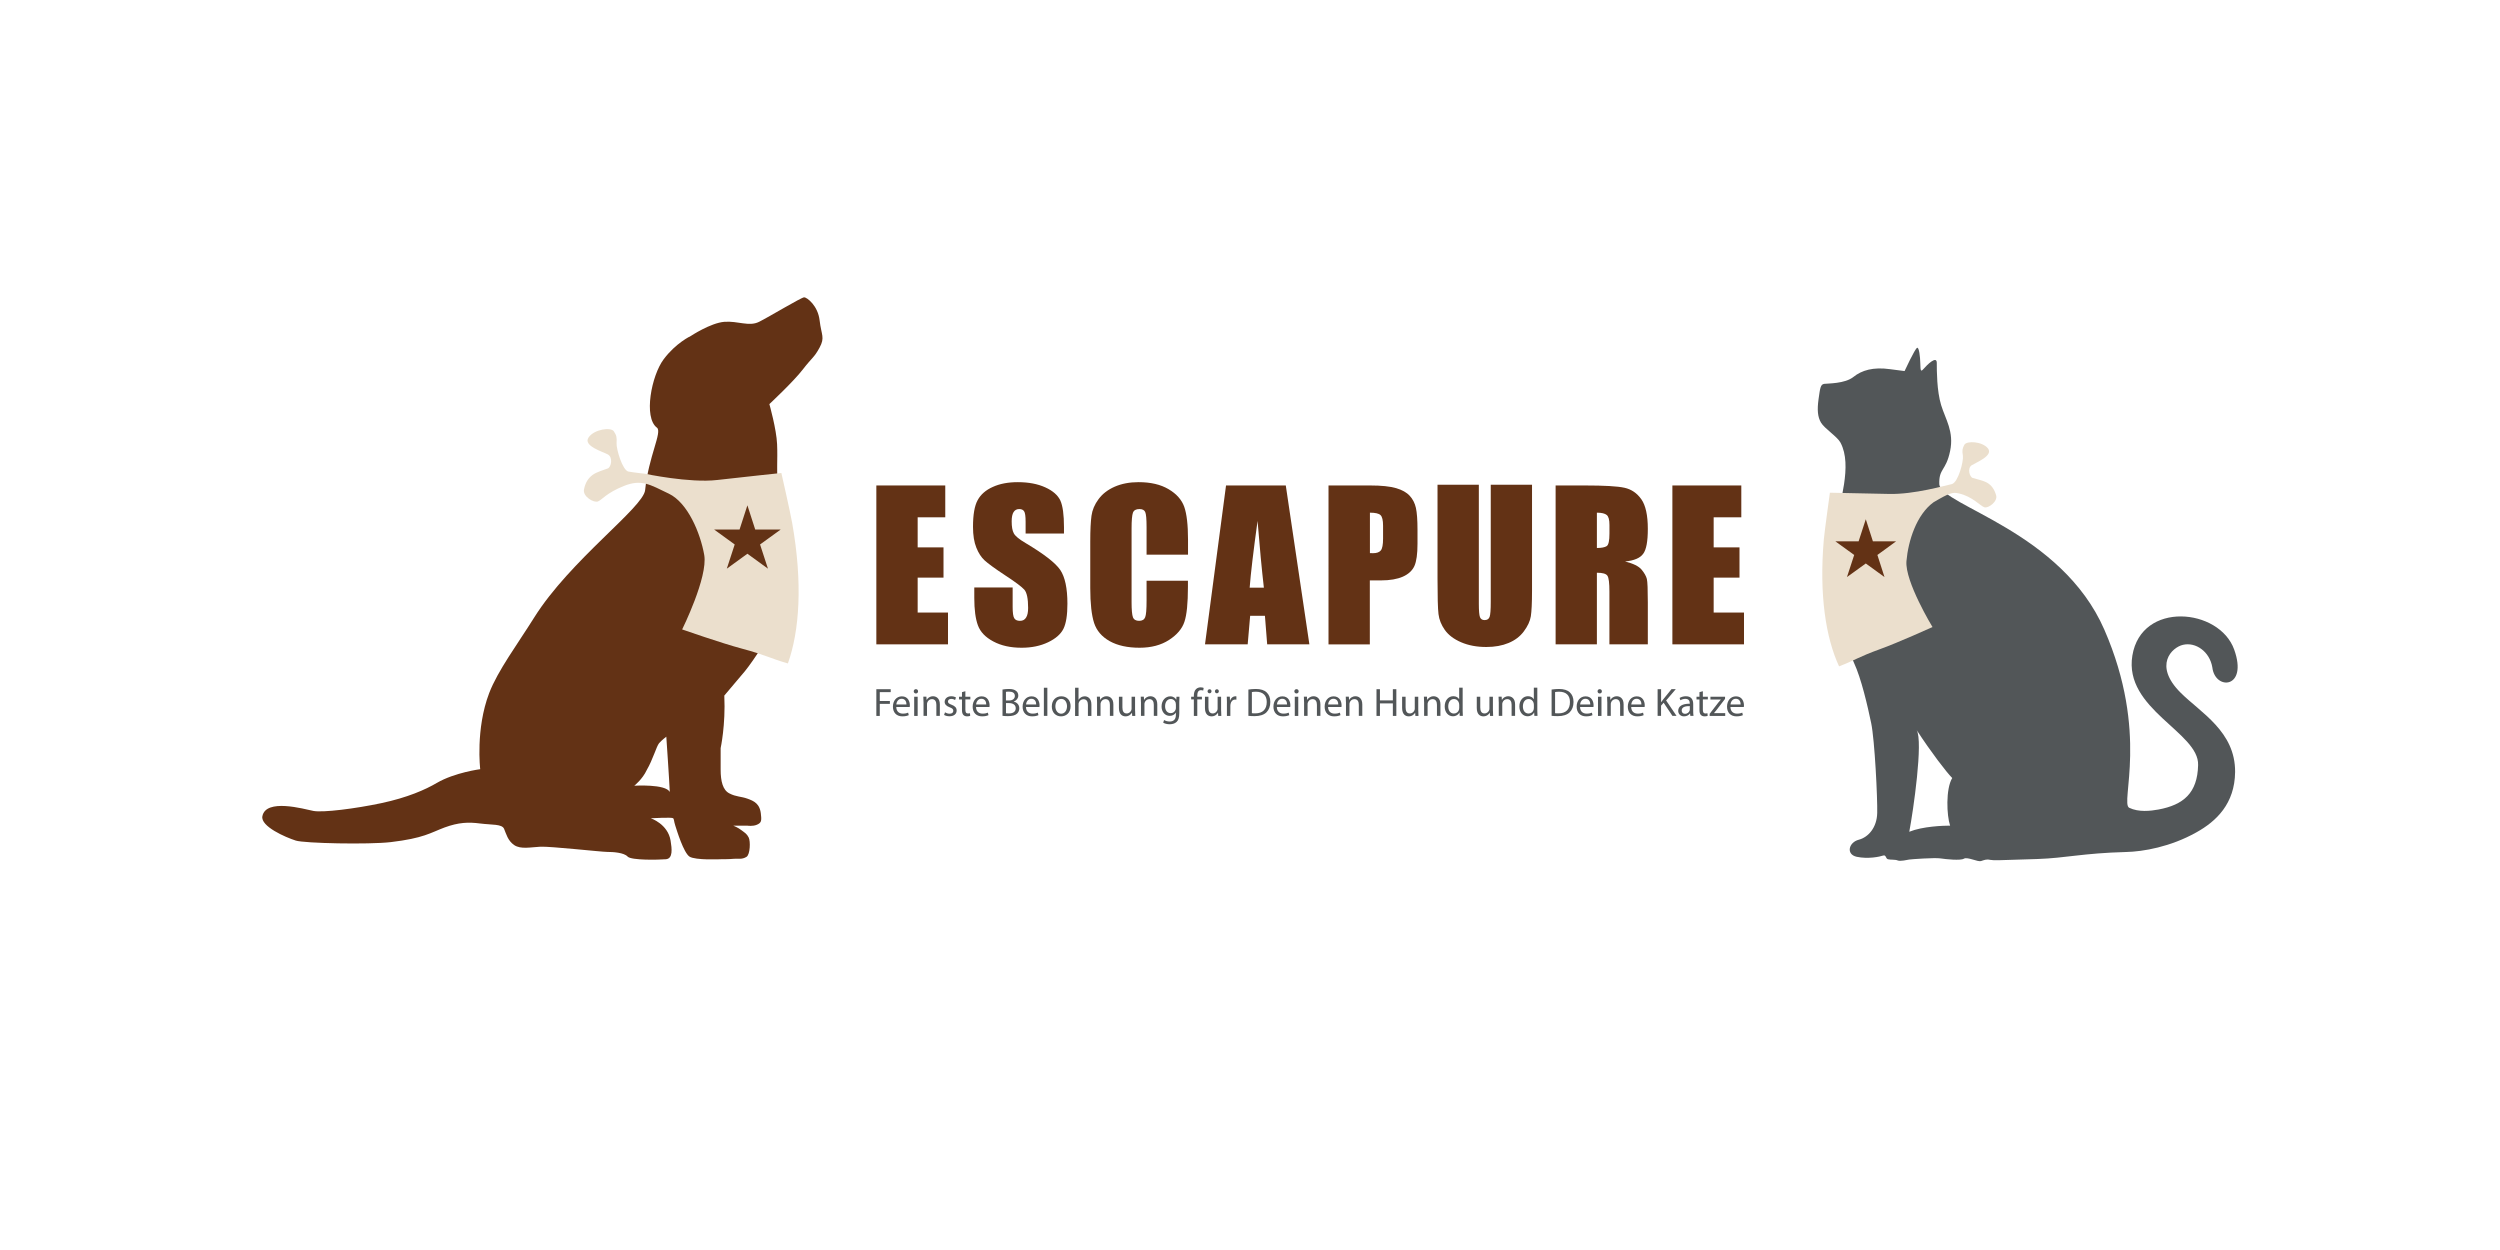
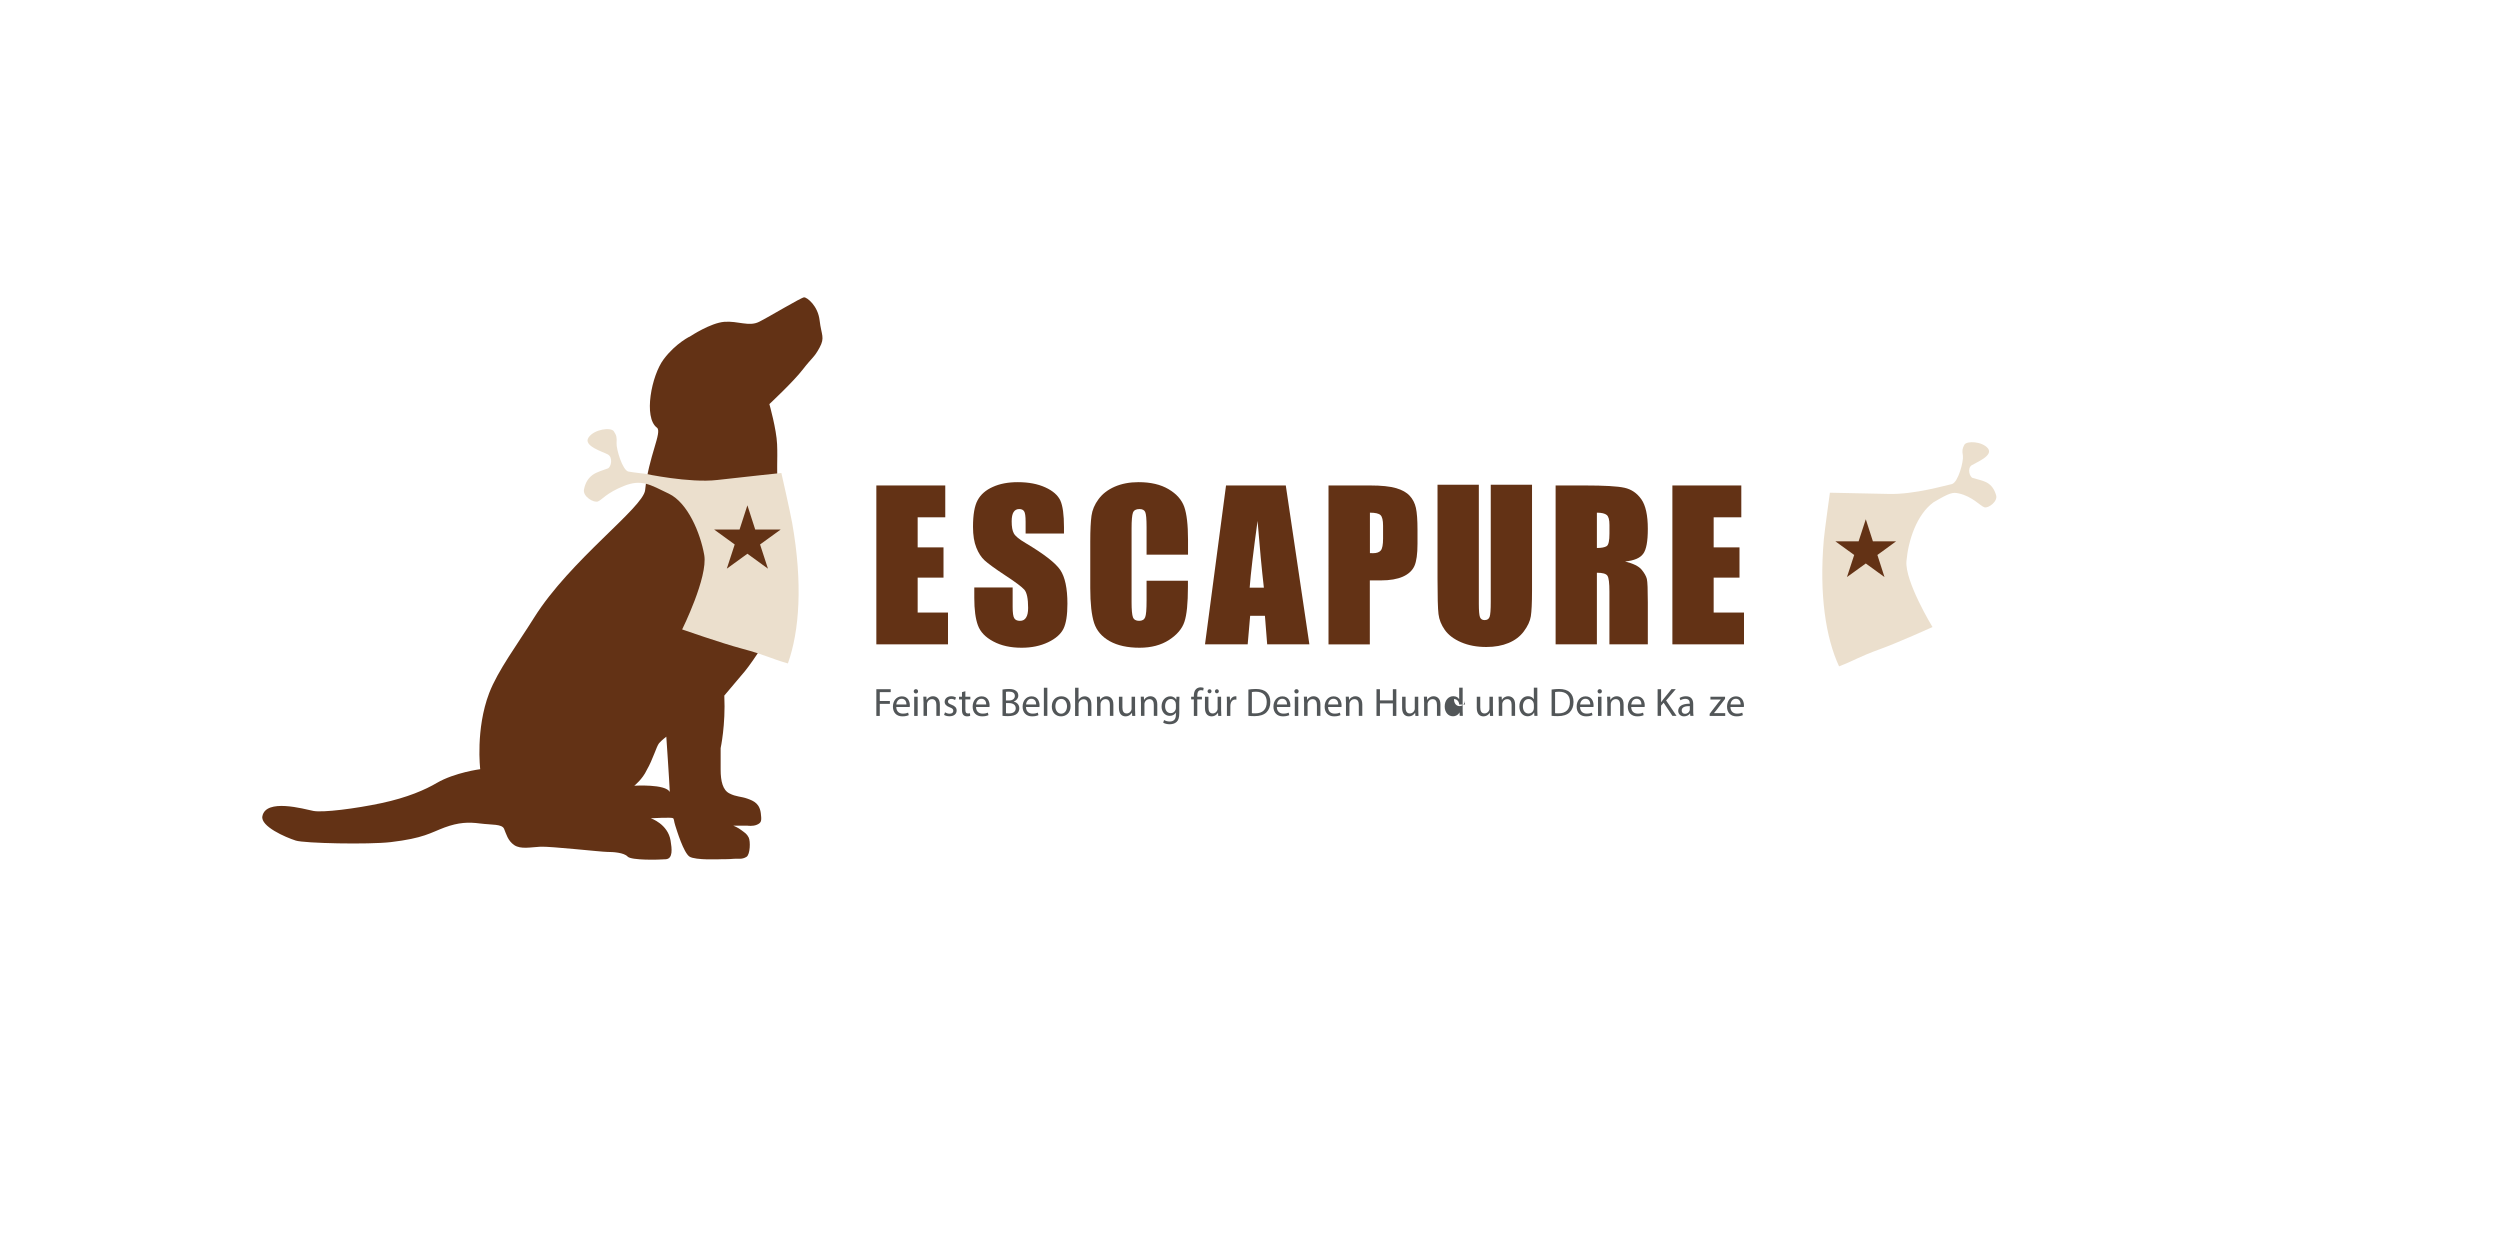
<svg xmlns="http://www.w3.org/2000/svg" xml:space="preserve" style="enable-background:new 0 0 566.93 283.46;" viewBox="0 0 566.93 283.46" y="0px" x="0px" id="Ebene_1" version="1.1">
  <style type="text/css">
	.st0{fill:#633215;}
	.st1{fill:#525658;}
	.st2{fill:#EBDFCD;}
</style>
  <polygon points="198.73,110.09 214.36,110.09 214.36,117.31 208.1,117.31 208.1,124.13 213.96,124.13 213.96,130.99   208.1,130.99 208.1,138.91 214.98,138.91 214.98,146.12 198.73,146.12" class="st0" />
  <g>
    <path d="M241.28,120.99h-8.7v-2.66c0-1.25-0.11-2.04-0.34-2.38c-0.22-0.34-0.58-0.51-1.11-0.51   c-0.57,0-0.99,0.23-1.28,0.69c-0.29,0.46-0.43,1.15-0.43,2.1c0,1.19,0.15,2.11,0.48,2.71c0.32,0.61,1.19,1.34,2.66,2.2   c4.16,2.48,6.79,4.51,7.87,6.1c1.08,1.59,1.63,4.15,1.63,7.68c0,2.57-0.3,4.46-0.9,5.67c-0.61,1.22-1.77,2.24-3.49,3.06   c-1.72,0.82-3.72,1.24-6,1.24c-2.5,0-4.64-0.47-6.42-1.43c-1.78-0.94-2.94-2.16-3.48-3.63c-0.55-1.47-0.83-3.55-0.83-6.25v-2.36   h8.7v4.39c0,1.35,0.12,2.22,0.37,2.6c0.24,0.39,0.68,0.58,1.29,0.58c0.64,0,1.09-0.25,1.39-0.75c0.31-0.48,0.46-1.21,0.46-2.17   c0-2.12-0.29-3.51-0.87-4.16c-0.59-0.65-2.05-1.75-4.38-3.27c-2.33-1.54-3.87-2.67-4.62-3.36c-0.76-0.7-1.39-1.66-1.88-2.9   c-0.5-1.23-0.75-2.8-0.75-4.71c0-2.76,0.35-4.78,1.06-6.06c0.69-1.27,1.84-2.28,3.41-2.98c1.58-0.73,3.48-1.09,5.7-1.09   c2.44,0,4.51,0.4,6.22,1.18c1.72,0.78,2.85,1.78,3.41,2.97c0.55,1.2,0.83,3.22,0.83,6.09V120.99z" class="st0" />
    <path d="M269.39,125.78h-9.38v-6.25c0-1.83-0.1-2.97-0.31-3.42c-0.19-0.44-0.63-0.67-1.31-0.67   c-0.77,0-1.26,0.27-1.47,0.82c-0.2,0.55-0.31,1.74-0.31,3.56v16.73c0,1.76,0.11,2.9,0.31,3.43c0.21,0.54,0.68,0.81,1.4,0.81   c0.7,0,1.16-0.27,1.37-0.81c0.22-0.53,0.32-1.78,0.32-3.77v-4.52h9.38v1.4c0,3.73-0.27,6.38-0.8,7.93   c-0.52,1.57-1.68,2.93-3.49,4.11c-1.8,1.16-4.02,1.76-6.67,1.76c-2.74,0-5-0.5-6.78-1.49c-1.78-1-2.96-2.37-3.54-4.13   c-0.57-1.77-0.87-4.41-0.87-7.94V122.8c0-2.6,0.1-4.54,0.28-5.84c0.18-1.3,0.7-2.55,1.59-3.75c0.88-1.2,2.1-2.15,3.67-2.84   c1.57-0.68,3.36-1.03,5.4-1.03c2.76,0,5.03,0.53,6.83,1.6c1.8,1.06,2.97,2.4,3.54,3.98c0.56,1.59,0.86,4.07,0.86,7.44V125.78z" class="st0" />
    <path d="M286.61,133.26c-0.47-4.09-0.95-9.13-1.43-15.13c-0.95,6.89-1.55,11.94-1.79,15.13H286.61z M291.58,110.09   l5.35,36.03h-9.57l-0.51-6.47h-3.35l-0.56,6.47h-9.68l4.77-36.03H291.58z" class="st0" />
    <path d="M310.66,116.26v9.17c0.26,0.01,0.5,0.02,0.69,0.02c0.85,0,1.45-0.21,1.79-0.64c0.33-0.42,0.5-1.31,0.5-2.64   v-2.96c0-1.23-0.19-2.03-0.58-2.4C312.67,116.44,311.88,116.26,310.66,116.26 M301.28,110.09h9.44c2.55,0,4.51,0.21,5.89,0.61   c1.36,0.4,2.39,0.98,3.08,1.74c0.69,0.75,1.16,1.67,1.4,2.74c0.24,1.09,0.36,2.75,0.36,5v3.14c0,2.3-0.23,3.99-0.7,5.03   c-0.48,1.05-1.36,1.86-2.62,2.42c-1.27,0.56-2.93,0.85-4.98,0.85h-2.51v14.51h-9.37V110.09z" class="st0" />
    <path d="M347.42,109.93V134c0,2.73-0.1,4.66-0.27,5.76c-0.18,1.11-0.71,2.24-1.58,3.41c-0.87,1.17-2.02,2.04-3.47,2.64   c-1.43,0.6-3.11,0.91-5.05,0.91c-2.16,0-4.05-0.36-5.7-1.07c-1.65-0.71-2.88-1.64-3.7-2.79c-0.81-1.15-1.29-2.34-1.44-3.61   c-0.15-1.27-0.22-3.93-0.22-8.01v-21.32h9.37v27.02c0,1.57,0.09,2.58,0.26,3.02c0.17,0.43,0.52,0.66,1.04,0.66   c0.59,0,0.97-0.25,1.14-0.73c0.18-0.48,0.26-1.62,0.26-3.41v-26.55H347.42z" class="st0" />
    <path d="M362.13,116.26v8.01c1.05,0,1.8-0.15,2.23-0.43c0.42-0.29,0.62-1.23,0.62-2.82v-1.98   c0-1.15-0.19-1.89-0.61-2.25C363.95,116.44,363.21,116.26,362.13,116.26 M352.76,110.09h6.63c4.42,0,7.42,0.17,8.99,0.52   c1.56,0.34,2.84,1.21,3.83,2.61c0.98,1.4,1.47,3.64,1.47,6.71c0,2.81-0.33,4.69-1.05,5.65c-0.69,0.97-2.06,1.55-4.11,1.75   c1.85,0.46,3.1,1.07,3.74,1.84c0.64,0.77,1.04,1.49,1.2,2.12c0.15,0.64,0.22,2.42,0.22,5.33v9.5h-8.71v-11.97   c0-1.93-0.14-3.13-0.45-3.58c-0.3-0.47-1.1-0.69-2.39-0.69v16.24h-9.36V110.09z" class="st0" />
  </g>
  <polygon points="379.25,110.09 394.88,110.09 394.88,117.31 388.61,117.31 388.61,124.13 394.47,124.13 394.47,130.99   388.61,130.99 388.61,138.91 395.49,138.91 395.49,146.12 379.25,146.12" class="st0" />
  <g>
-     <path d="M432.97,188.62c0.91-4.75,3.19-20.55,1.67-23.07c3.28,5.04,6.81,9.63,8.07,10.88   c-1.5,2.49-1.26,8.53-0.48,10.8C440.72,187.23,436.01,187.38,432.97,188.62 M412.4,90.49c-0.34,2.45-0.22,4.06,0.57,5.38   c0.79,1.32,3.68,3.15,4.4,4.5c2.8,5.27-0.32,13.51-1.01,19.27c-0.42,3.71,0.49,9.01,0.95,15.26c0.45,6.64,1.46,11.86,3.12,15.4   c1.66,3.56,3.09,9.79,3.9,13.67c0.81,3.88,1.45,17.05,1.37,20.38c-0.07,3.33-2.03,5.51-4.16,6.07c-2.31,0.58-2.99,3.33-0.48,3.88   c2.61,0.55,5.25-0.03,5.96-0.28c0.74-0.23,0.55,0.67,1.11,0.83c0.58,0.16,1.66,0.03,2.23,0.28c0.58,0.24,2.18-0.14,2.6-0.21   c0.41-0.07,5.82-0.46,7.06-0.26c1.25,0.19,4.58,0.54,5.35,0.06c0.76-0.46,3.14,0.77,3.86,0.55c0.72-0.23,1.24-0.48,2.07-0.28   c0.83,0.15,1.77,0.11,10.74-0.19c6.46-0.22,10.2-1.32,20.09-1.59c3.85-0.08,10.09-1.16,15.94-4.45c4.56-2.53,8.71-6.52,8.79-13.68   c0.08-9.22-7.86-13.48-12.39-18.03c-6.18-6.19-1.94-10.25,0.57-10.82c2.87-0.68,6.06,1.51,6.66,5.13c0.62,5.27,8.15,4.85,4.95-4.06   c-3.37-9.42-21.05-11.07-23.09,1.38c-1.99,12.14,15.18,17.4,14.91,24.82c-0.14,6.34-3.31,9.02-9.01,10.08   c-1.75,0.32-4.46,0.65-6.62-0.4c-2.11-1.08,4.58-16.98-5.64-40.4c-9.75-22.34-36.91-28.09-37.42-32.95   c-0.13-3.65,1.5-2.97,2.45-7.54c0.93-4.44-1.05-7.19-2.04-10.44c-0.98-3.25-0.98-7.77-0.98-9.55c0-1.76-2.22,0.45-3,1.36   c-0.76,0.9-0.67,0.08-0.74-1.32c-0.03-1.4-0.28-3.68-0.73-3.46c-0.51,0.24-2.83,5.26-2.83,5.26s0.52,0.09-3.3-0.42   c-3.82-0.53-6.39,0.23-8.32,1.77c-1.93,1.54-5.79,1.45-6.63,1.56C412.82,87.19,412.75,88.05,412.4,90.49" class="st1" />
    <path d="M428.3,112.01c-5.75-0.14-13.33-0.28-13.33-0.28s-1.15,8.27-1.37,10.53c-1.1,12.64,0.45,22.39,3.45,28.85   c3.6-1.38,4.32-2.1,9.28-3.9c3.94-1.41,11.91-5.01,11.91-5.01s-6.29-10.33-5.91-14.95c0.4-4.62,2.29-10.54,6.13-13.34   c3.75-2.22,4.38-2.31,5.72-2.02c3.08,0.67,4.91,2.86,5.83,3.15c0.88,0.28,3.07-1.31,2.66-2.72c-0.42-1.43-1.07-2.25-1.97-2.81   c-0.95-0.57-2.58-0.87-3.31-1.11c-0.76-0.21-1.29-2.21-0.27-2.89c1.04-0.66,4.98-2.17,3.69-3.83c-1.33-1.62-4.81-1.75-5.34-0.83   c-0.48,0.91-0.54,1.29-0.34,2.5c0.19,1.23-1.06,6.06-2.51,6.43C441.28,110.04,434.08,112.17,428.3,112.01" class="st2" />
  </g>
  <polygon points="423.11,117.75 421.48,122.76 416.21,122.76 420.48,125.85 418.84,130.86 423.11,127.78 427.35,130.86   425.74,125.85 429.98,122.76 424.72,122.76" class="st0" />
  <g>
    <path d="M143.84,178.18c0,0,1.86-1.47,2.82-3.55c1.4-2.4,2.19-5.34,2.8-6.09c0.61-0.7,1.64-1.48,1.64-1.48   s0.68,9.89,0.79,12.56C151.02,177.74,143.84,178.18,143.84,178.18 M185.87,72.68c-0.38-3.38-2.88-5.25-3.5-5.26   c-0.62-0.01-7.94,4.42-10.23,5.56c-2.29,1.15-4.78-0.24-7.89,0c-3.11,0.25-7.61,3.22-7.61,3.22s-3.35,1.55-6.13,5.26   c-2.78,3.69-4.62,13.22-1.54,15.52c1.27,0.96-1.9,6.51-2.67,14.16c-0.4,3.96-17.02,15.89-25.17,28.91   c-3.81,6.09-8.24,12.01-10.2,17.13c-3.12,8.18-2.03,17.25-2.03,17.25s-5.78,0.75-9.83,3.11c-2.58,1.52-6.65,3.33-12.64,4.6   c-5.81,1.23-13.23,2.18-15.38,1.75c-2.15-0.44-10.76-2.89-11.55,1.21c-0.44,2.3,5.23,4.77,7.58,5.52   c1.93,0.63,16.55,0.93,21.52,0.35c7.5-0.89,9.01-2.12,12.21-3.32c3.2-1.17,5.43-1.25,8.03-0.91c2.73,0.35,4.99,0.09,5.47,1.21   c0.48,1.13,0.83,2.69,2.31,3.7c1.49,0.99,3.71,0.47,5.93,0.36c2.27-0.11,13.85,1.18,15.14,1.18c1.3,0,3.81,0.14,4.64,1.06   c0.83,0.88,7.04,0.74,8.68,0.6c1.62-0.14,1.37-2.35,1.06-4.22c-0.61-3.78-4.49-5.07-4.49-5.07s4.78-0.26,5.04-0.02   c0.27,0.19,0.17,0.63,0.52,1.7c0.35,1.09,1.87,6.1,3.21,7.01c1.34,0.88,7.12,0.6,7.12,0.6s1.95,0.01,2.96-0.1   c0.96-0.11,1.77,0.24,2.87-0.45c0.82-0.55,0.91-3.53,0.48-4.38c-0.44-0.85-0.81-1.02-1.6-1.62c-0.8-0.64-1.89-1.06-1.89-1.06h3.22   c0,0,1.18,0.19,2.1-0.2c0.92-0.39,1.14-0.76,0.96-2.19c-0.16-2.6-1.6-3.2-3.06-3.73c-1.45-0.53-2.58-0.4-4.09-1.19   c-1.51-0.74-2-2.78-2-5.39v-4.89c0,0,1.15-5.25,0.83-11.91c4.8-5.82,4.5-4.77,9.35-12.3c4.85-7.51,4.64-8.23,5.26-10.8   c0.62-2.58-2.35-11.94-2.35-11.94s0.53-2.46,0-9.69c-0.5-7.24-0.12-8.38-0.29-12.28c-0.14-3.41-1.75-9.09-1.75-9.09   s5.49-5.12,7.59-7.86c2.11-2.74,2.55-2.64,3.8-4.96C187.11,76.49,186.27,76.07,185.87,72.68" class="st0" />
    <path d="M146.25,107.43c0,0,10.1,2.15,16.38,1.42c6.28-0.72,14.56-1.59,14.56-1.59s2.03,8.91,2.46,11.38   c2.41,13.66,1.65,24.45-0.98,31.81c-4.08-1.17-4.94-1.89-10.5-3.38c-4.45-1.18-13.48-4.33-13.48-4.33s5.88-11.85,5.01-16.88   c-0.88-5-3.74-11.85-8.03-13.91c-4.3-2.07-6.21-3.34-10.18-1.75c-3.97,1.59-4.93,3.11-5.88,3.51c-0.96,0.39-3.5-1.12-3.18-2.71   c0.32-1.59,0.96-2.54,1.91-3.27c0.95-0.72,2.71-1.19,3.49-1.5c0.8-0.32,1.2-2.54,0-3.18c-1.19-0.64-5.64-1.92-4.37-3.83   c1.27-1.9,5.09-2.39,5.73-1.42c0.63,0.95,0.71,1.35,0.63,2.7c-0.08,1.34,1.35,6.2,2.7,6.44   C143.86,107.18,146.25,107.43,146.25,107.43" class="st2" />
  </g>
  <polygon points="169.49,114.59 171.26,120.08 177.04,120.08 172.36,123.47 174.15,128.96 169.49,125.57 164.82,128.96   166.61,123.47 161.94,120.08 167.71,120.08" class="st0" />
  <g>
    <path d="M198.73,156.29h3.26v0.66h-2.48v2.01h2.29v0.65h-2.29v2.74h-0.78V156.29z" class="st1" />
    <path d="M203.25,160.32c0.02,1.07,0.7,1.51,1.49,1.51c0.57,0,0.91-0.1,1.2-0.22l0.14,0.57   c-0.28,0.13-0.76,0.27-1.45,0.27c-1.34,0-2.14-0.88-2.14-2.19c0-1.31,0.77-2.35,2.04-2.35c1.42,0,1.8,1.25,1.8,2.05   c0,0.16-0.02,0.29-0.03,0.37H203.25z M205.56,159.75c0.01-0.5-0.21-1.29-1.1-1.29c-0.8,0-1.15,0.74-1.21,1.29H205.56z" class="st1" />
    <path d="M208.19,156.77c0.01,0.27-0.19,0.49-0.5,0.49c-0.28,0-0.48-0.22-0.48-0.49c0-0.28,0.21-0.49,0.49-0.49   C208,156.28,208.19,156.5,208.19,156.77z M207.31,162.35V158h0.79v4.35H207.31z" class="st1" />
    <path d="M209.42,159.17c0-0.45-0.01-0.82-0.04-1.18h0.7l0.05,0.72h0.02c0.22-0.41,0.72-0.82,1.44-0.82   c0.6,0,1.54,0.36,1.54,1.85v2.6h-0.79v-2.51c0-0.7-0.26-1.29-1.01-1.29c-0.52,0-0.93,0.37-1.06,0.81c-0.04,0.1-0.05,0.23-0.05,0.37   v2.62h-0.79V159.17z" class="st1" />
    <path d="M214.3,161.54c0.23,0.15,0.65,0.31,1.04,0.31c0.58,0,0.84-0.29,0.84-0.65c0-0.38-0.22-0.58-0.81-0.8   c-0.78-0.28-1.15-0.71-1.15-1.23c0-0.7,0.57-1.28,1.5-1.28c0.44,0,0.83,0.13,1.07,0.27l-0.2,0.58c-0.17-0.11-0.49-0.25-0.89-0.25   c-0.47,0-0.73,0.27-0.73,0.59c0,0.36,0.26,0.52,0.83,0.74c0.76,0.29,1.14,0.67,1.14,1.31c0,0.76-0.59,1.3-1.63,1.3   c-0.48,0-0.92-0.12-1.22-0.3L214.3,161.54z" class="st1" />
    <path d="M218.92,156.75V158h1.13v0.6h-1.13v2.35c0,0.54,0.15,0.85,0.59,0.85c0.21,0,0.36-0.03,0.46-0.05l0.04,0.59   c-0.15,0.06-0.4,0.11-0.7,0.11c-0.37,0-0.67-0.12-0.85-0.33c-0.22-0.23-0.31-0.62-0.31-1.13v-2.37h-0.67V158h0.67v-1.04   L218.92,156.75z" class="st1" />
    <path d="M221.33,160.32c0.02,1.07,0.7,1.51,1.49,1.51c0.57,0,0.91-0.1,1.2-0.22l0.14,0.57   c-0.28,0.13-0.76,0.27-1.45,0.27c-1.34,0-2.14-0.88-2.14-2.19c0-1.31,0.77-2.35,2.04-2.35c1.42,0,1.8,1.25,1.8,2.05   c0,0.16-0.02,0.29-0.03,0.37H221.33z M223.65,159.75c0.01-0.5-0.21-1.29-1.1-1.29c-0.8,0-1.15,0.74-1.21,1.29H223.65z" class="st1" />
    <path d="M227.33,156.37c0.34-0.07,0.88-0.13,1.43-0.13c0.78,0,1.29,0.13,1.66,0.44c0.31,0.23,0.5,0.59,0.5,1.07   c0,0.58-0.39,1.1-1.02,1.33v0.02c0.58,0.14,1.25,0.62,1.25,1.52c0,0.52-0.21,0.92-0.51,1.21c-0.42,0.39-1.11,0.57-2.09,0.57   c-0.54,0-0.95-0.04-1.21-0.07V156.37z M228.12,158.85h0.71c0.83,0,1.31-0.43,1.31-1.02c0-0.71-0.54-0.99-1.33-0.99   c-0.36,0-0.57,0.03-0.69,0.05V158.85z M228.12,161.75c0.15,0.03,0.38,0.04,0.66,0.04c0.81,0,1.56-0.3,1.56-1.18   c0-0.83-0.71-1.17-1.56-1.17h-0.65V161.75z" class="st1" />
    <path d="M232.66,160.32c0.02,1.07,0.7,1.51,1.49,1.51c0.57,0,0.91-0.1,1.2-0.22l0.14,0.57   c-0.28,0.13-0.76,0.27-1.45,0.27c-1.34,0-2.14-0.88-2.14-2.19c0-1.31,0.77-2.35,2.04-2.35c1.42,0,1.8,1.25,1.8,2.05   c0,0.16-0.02,0.29-0.03,0.37H232.66z M234.98,159.75c0.01-0.5-0.21-1.29-1.1-1.29c-0.8,0-1.15,0.74-1.21,1.29H234.98z" class="st1" />
    <path d="M236.72,155.96h0.79v6.38h-0.79V155.96z" class="st1" />
    <path d="M242.78,160.14c0,1.61-1.11,2.31-2.17,2.31c-1.18,0-2.09-0.86-2.09-2.24c0-1.46,0.95-2.31,2.16-2.31   C241.94,157.9,242.78,158.81,242.78,160.14z M239.33,160.18c0,0.95,0.55,1.67,1.32,1.67c0.76,0,1.32-0.71,1.32-1.69   c0-0.74-0.37-1.67-1.3-1.67C239.74,158.49,239.33,159.35,239.33,160.18z" class="st1" />
    <path d="M243.79,155.96h0.79v2.72h0.02c0.13-0.22,0.32-0.42,0.57-0.56c0.23-0.13,0.51-0.22,0.81-0.22   c0.58,0,1.52,0.36,1.52,1.86v2.59h-0.79v-2.5c0-0.7-0.26-1.29-1.01-1.29c-0.51,0-0.92,0.36-1.06,0.79   c-0.05,0.11-0.05,0.22-0.05,0.38v2.63h-0.79V155.96z" class="st1" />
    <path d="M248.78,159.17c0-0.45-0.01-0.82-0.04-1.18h0.7l0.04,0.72h0.02c0.22-0.41,0.72-0.82,1.44-0.82   c0.6,0,1.54,0.36,1.54,1.85v2.6h-0.79v-2.51c0-0.7-0.26-1.29-1.01-1.29c-0.52,0-0.93,0.37-1.06,0.81c-0.04,0.1-0.05,0.23-0.05,0.37   v2.62h-0.79V159.17z" class="st1" />
    <path d="M257.41,161.16c0,0.45,0.01,0.84,0.04,1.19h-0.7l-0.05-0.71h-0.02c-0.21,0.35-0.67,0.81-1.44,0.81   c-0.68,0-1.5-0.38-1.5-1.91V158h0.79v2.41c0,0.83,0.25,1.38,0.97,1.38c0.53,0,0.9-0.37,1.04-0.72c0.05-0.12,0.07-0.26,0.07-0.4V158   h0.79V161.16z" class="st1" />
    <path d="M258.73,159.17c0-0.45-0.01-0.82-0.04-1.18h0.7l0.05,0.72h0.02c0.22-0.41,0.72-0.82,1.44-0.82   c0.6,0,1.54,0.36,1.54,1.85v2.6h-0.79v-2.51c0-0.7-0.26-1.29-1.01-1.29c-0.52,0-0.93,0.37-1.06,0.81c-0.04,0.1-0.05,0.23-0.05,0.37   v2.62h-0.79V159.17z" class="st1" />
    <path d="M267.47,158c-0.02,0.31-0.04,0.67-0.04,1.2v2.53c0,1-0.2,1.61-0.62,1.99c-0.42,0.4-1.03,0.52-1.58,0.52   c-0.52,0-1.1-0.13-1.45-0.36l0.2-0.6c0.29,0.18,0.74,0.34,1.28,0.34c0.81,0,1.4-0.42,1.4-1.52v-0.49h-0.02   c-0.24,0.4-0.71,0.73-1.38,0.73c-1.08,0-1.85-0.92-1.85-2.12c0-1.47,0.96-2.31,1.96-2.31c0.76,0,1.17,0.4,1.36,0.75h0.02l0.04-0.66   H267.47z M266.65,159.71c0-0.14-0.01-0.25-0.04-0.36c-0.14-0.46-0.53-0.84-1.11-0.84c-0.75,0-1.29,0.64-1.29,1.65   c0,0.85,0.43,1.56,1.29,1.56c0.49,0,0.93-0.31,1.1-0.81c0.05-0.13,0.06-0.29,0.06-0.42V159.71z" class="st1" />
    <path d="M270.73,162.35v-3.75h-0.61V158h0.61v-0.21c0-0.61,0.13-1.17,0.5-1.52c0.3-0.29,0.69-0.4,1.06-0.4   c0.28,0,0.52,0.06,0.67,0.13l-0.11,0.61c-0.12-0.05-0.28-0.1-0.5-0.1c-0.67,0-0.84,0.59-0.84,1.26V158h1.05v0.6h-1.05v3.75H270.73z" class="st1" />
    <path d="M276.92,161.16c0,0.45,0.01,0.84,0.04,1.19h-0.7l-0.05-0.71h-0.02c-0.21,0.35-0.67,0.81-1.44,0.81   c-0.68,0-1.5-0.38-1.5-1.91V158h0.79v2.41c0,0.83,0.25,1.38,0.97,1.38c0.53,0,0.9-0.37,1.04-0.72c0.05-0.12,0.07-0.26,0.07-0.4V158   h0.79V161.16z M273.84,156.76c0-0.25,0.21-0.46,0.46-0.46c0.25,0,0.44,0.2,0.44,0.46c0,0.24-0.18,0.46-0.44,0.46   C274.03,157.22,273.84,157.01,273.84,156.76z M275.51,156.76c0-0.25,0.2-0.46,0.45-0.46c0.25,0,0.44,0.2,0.44,0.46   c0,0.24-0.18,0.46-0.44,0.46C275.69,157.22,275.51,157.01,275.51,156.76z" class="st1" />
    <path d="M278.24,159.35c0-0.51-0.01-0.95-0.04-1.36h0.69l0.03,0.85h0.04c0.2-0.58,0.67-0.95,1.2-0.95   c0.09,0,0.15,0.01,0.22,0.03v0.75c-0.08-0.02-0.16-0.03-0.27-0.03c-0.56,0-0.95,0.42-1.06,1.02c-0.02,0.11-0.04,0.23-0.04,0.37   v2.32h-0.78V159.35z" class="st1" />
    <path d="M283.11,156.37c0.48-0.07,1.04-0.13,1.66-0.13c1.12,0,1.92,0.26,2.45,0.76c0.54,0.49,0.85,1.2,0.85,2.18   c0,0.99-0.31,1.8-0.87,2.35c-0.57,0.57-1.5,0.87-2.68,0.87c-0.56,0-1.02-0.03-1.42-0.07V156.37z M283.89,161.73   c0.2,0.04,0.49,0.04,0.79,0.04c1.67,0,2.58-0.93,2.58-2.57c0.01-1.43-0.8-2.34-2.45-2.34c-0.4,0-0.71,0.04-0.92,0.08V161.73z" class="st1" />
    <path d="M289.55,160.32c0.02,1.07,0.7,1.51,1.49,1.51c0.57,0,0.91-0.1,1.2-0.22l0.13,0.57   c-0.28,0.13-0.76,0.27-1.45,0.27c-1.34,0-2.14-0.88-2.14-2.19c0-1.31,0.77-2.35,2.04-2.35c1.42,0,1.8,1.25,1.8,2.05   c0,0.16-0.02,0.29-0.03,0.37H289.55z M291.87,159.75c0.01-0.5-0.21-1.29-1.1-1.29c-0.8,0-1.15,0.74-1.21,1.29H291.87z" class="st1" />
    <path d="M294.5,156.77c0.01,0.27-0.19,0.49-0.5,0.49c-0.28,0-0.48-0.22-0.48-0.49c0-0.28,0.21-0.49,0.49-0.49   C294.31,156.28,294.5,156.5,294.5,156.77z M293.62,162.35V158h0.79v4.35H293.62z" class="st1" />
    <path d="M295.72,159.17c0-0.45-0.01-0.82-0.04-1.18h0.7l0.05,0.72h0.02c0.22-0.41,0.72-0.82,1.44-0.82   c0.6,0,1.54,0.36,1.54,1.85v2.6h-0.79v-2.51c0-0.7-0.26-1.29-1.01-1.29c-0.52,0-0.93,0.37-1.06,0.81c-0.04,0.1-0.05,0.23-0.05,0.37   v2.62h-0.79V159.17z" class="st1" />
    <path d="M301.16,160.32c0.02,1.07,0.7,1.51,1.49,1.51c0.57,0,0.91-0.1,1.2-0.22l0.13,0.57   c-0.28,0.13-0.76,0.27-1.45,0.27c-1.34,0-2.14-0.88-2.14-2.19c0-1.31,0.77-2.35,2.04-2.35c1.42,0,1.8,1.25,1.8,2.05   c0,0.16-0.02,0.29-0.03,0.37H301.16z M303.48,159.75c0.01-0.5-0.21-1.29-1.1-1.29c-0.8,0-1.15,0.74-1.21,1.29H303.48z" class="st1" />
    <path d="M305.22,159.17c0-0.45-0.01-0.82-0.04-1.18h0.7l0.05,0.72h0.02c0.22-0.41,0.72-0.82,1.44-0.82   c0.6,0,1.54,0.36,1.54,1.85v2.6h-0.79v-2.51c0-0.7-0.26-1.29-1.01-1.29c-0.52,0-0.93,0.37-1.06,0.81c-0.04,0.1-0.05,0.23-0.05,0.37   v2.62h-0.79V159.17z" class="st1" />
    <path d="M312.93,156.29v2.54h2.93v-2.54h0.79v6.06h-0.79v-2.84h-2.93v2.84h-0.78v-6.06H312.93z" class="st1" />
    <path d="M321.63,161.16c0,0.45,0.01,0.84,0.04,1.19h-0.7l-0.05-0.71h-0.02c-0.21,0.35-0.67,0.81-1.44,0.81   c-0.68,0-1.5-0.38-1.5-1.91V158h0.79v2.41c0,0.83,0.25,1.38,0.97,1.38c0.53,0,0.9-0.37,1.04-0.72c0.05-0.12,0.07-0.26,0.07-0.4V158   h0.79V161.16z" class="st1" />
    <path d="M322.94,159.17c0-0.45-0.01-0.82-0.04-1.18h0.7l0.05,0.72h0.02c0.22-0.41,0.72-0.82,1.44-0.82   c0.6,0,1.54,0.36,1.54,1.85v2.6h-0.79v-2.51c0-0.7-0.26-1.29-1.01-1.29c-0.52,0-0.93,0.37-1.06,0.81c-0.04,0.1-0.05,0.23-0.05,0.37   v2.62h-0.79V159.17z" class="st1" />
-     <path d="M331.69,155.96v5.26c0,0.39,0.01,0.83,0.04,1.12h-0.71l-0.04-0.76h-0.02c-0.24,0.49-0.77,0.85-1.48,0.85   c-1.05,0-1.86-0.89-1.86-2.21c-0.01-1.45,0.89-2.34,1.95-2.34c0.67,0,1.11,0.31,1.31,0.67h0.02v-2.6H331.69z M330.9,159.77   c0-0.1-0.01-0.23-0.04-0.33c-0.12-0.5-0.55-0.92-1.14-0.92c-0.82,0-1.3,0.72-1.3,1.68c0,0.88,0.43,1.61,1.29,1.61   c0.53,0,1.02-0.35,1.16-0.94c0.03-0.11,0.04-0.22,0.04-0.34V159.77z" class="st1" />
+     <path d="M331.69,155.96v5.26c0,0.39,0.01,0.83,0.04,1.12h-0.71l-0.04-0.76h-0.02c-0.24,0.49-0.77,0.85-1.48,0.85   c-1.05,0-1.86-0.89-1.86-2.21c-0.01-1.45,0.89-2.34,1.95-2.34c0.67,0,1.11,0.31,1.31,0.67h0.02v-2.6H331.69z M330.9,159.77   c0-0.1-0.01-0.23-0.04-0.33c-0.12-0.5-0.55-0.92-1.14-0.92c0,0.88,0.43,1.61,1.29,1.61   c0.53,0,1.02-0.35,1.16-0.94c0.03-0.11,0.04-0.22,0.04-0.34V159.77z" class="st1" />
    <path d="M338.56,161.16c0,0.45,0.01,0.84,0.04,1.19h-0.7l-0.05-0.71h-0.02c-0.21,0.35-0.67,0.81-1.44,0.81   c-0.68,0-1.5-0.38-1.5-1.91V158h0.79v2.41c0,0.83,0.25,1.38,0.97,1.38c0.53,0,0.9-0.37,1.04-0.72c0.05-0.12,0.07-0.26,0.07-0.4V158   h0.79V161.16z" class="st1" />
    <path d="M339.87,159.17c0-0.45-0.01-0.82-0.04-1.18h0.7l0.05,0.72h0.02c0.22-0.41,0.72-0.82,1.44-0.82   c0.6,0,1.54,0.36,1.54,1.85v2.6h-0.79v-2.51c0-0.7-0.26-1.29-1.01-1.29c-0.52,0-0.93,0.37-1.06,0.81c-0.04,0.1-0.05,0.23-0.05,0.37   v2.62h-0.79V159.17z" class="st1" />
    <path d="M348.62,155.96v5.26c0,0.39,0.01,0.83,0.04,1.12h-0.71l-0.04-0.76h-0.02c-0.24,0.49-0.77,0.85-1.48,0.85   c-1.05,0-1.86-0.89-1.86-2.21c-0.01-1.45,0.89-2.34,1.95-2.34c0.67,0,1.11,0.31,1.31,0.67h0.02v-2.6H348.62z M347.83,159.77   c0-0.1-0.01-0.23-0.04-0.33c-0.12-0.5-0.55-0.92-1.14-0.92c-0.82,0-1.3,0.72-1.3,1.68c0,0.88,0.43,1.61,1.29,1.61   c0.53,0,1.02-0.35,1.16-0.94c0.03-0.11,0.04-0.22,0.04-0.34V159.77z" class="st1" />
    <path d="M351.87,156.37c0.48-0.07,1.04-0.13,1.66-0.13c1.12,0,1.92,0.26,2.45,0.76c0.54,0.49,0.85,1.2,0.85,2.18   c0,0.99-0.31,1.8-0.87,2.35c-0.57,0.57-1.5,0.87-2.68,0.87c-0.56,0-1.02-0.03-1.42-0.07V156.37z M352.65,161.73   c0.2,0.04,0.49,0.04,0.79,0.04c1.67,0,2.58-0.93,2.58-2.57c0.01-1.43-0.8-2.34-2.45-2.34c-0.4,0-0.71,0.04-0.92,0.08V161.73z" class="st1" />
    <path d="M358.31,160.32c0.02,1.07,0.7,1.51,1.49,1.51c0.57,0,0.91-0.1,1.2-0.22l0.13,0.57   c-0.28,0.13-0.76,0.27-1.45,0.27c-1.34,0-2.14-0.88-2.14-2.19c0-1.31,0.77-2.35,2.04-2.35c1.42,0,1.8,1.25,1.8,2.05   c0,0.16-0.02,0.29-0.03,0.37H358.31z M360.63,159.75c0.01-0.5-0.21-1.29-1.1-1.29c-0.8,0-1.15,0.74-1.21,1.29H360.63z" class="st1" />
    <path d="M363.26,156.77c0.01,0.27-0.19,0.49-0.5,0.49c-0.28,0-0.48-0.22-0.48-0.49c0-0.28,0.21-0.49,0.49-0.49   C363.07,156.28,363.26,156.5,363.26,156.77z M362.38,162.35V158h0.79v4.35H362.38z" class="st1" />
    <path d="M364.48,159.17c0-0.45-0.01-0.82-0.04-1.18h0.7l0.05,0.72h0.02c0.22-0.41,0.72-0.82,1.44-0.82   c0.6,0,1.54,0.36,1.54,1.85v2.6h-0.79v-2.51c0-0.7-0.26-1.29-1.01-1.29c-0.52,0-0.93,0.37-1.06,0.81c-0.04,0.1-0.05,0.23-0.05,0.37   v2.62h-0.79V159.17z" class="st1" />
    <path d="M369.91,160.32c0.02,1.07,0.7,1.51,1.49,1.51c0.57,0,0.91-0.1,1.2-0.22l0.13,0.57   c-0.28,0.13-0.76,0.27-1.45,0.27c-1.34,0-2.14-0.88-2.14-2.19c0-1.31,0.77-2.35,2.04-2.35c1.42,0,1.8,1.25,1.8,2.05   c0,0.16-0.02,0.29-0.03,0.37H369.91z M372.23,159.75c0.01-0.5-0.21-1.29-1.1-1.29c-0.8,0-1.15,0.74-1.21,1.29H372.23z" class="st1" />
    <path d="M375.91,156.29h0.78v2.92h0.03c0.16-0.23,0.32-0.45,0.48-0.65l1.85-2.28h0.97l-2.19,2.57l2.36,3.49h-0.93   l-2-2.98l-0.58,0.67v2.31h-0.78V156.29z" class="st1" />
    <path d="M383.32,162.35l-0.06-0.55h-0.03c-0.24,0.34-0.71,0.65-1.33,0.65c-0.88,0-1.33-0.62-1.33-1.25   c0-1.05,0.93-1.63,2.62-1.62v-0.09c0-0.36-0.1-1.01-0.99-1.01c-0.4,0-0.83,0.13-1.13,0.32l-0.18-0.52   c0.36-0.23,0.88-0.39,1.43-0.39c1.33,0,1.65,0.91,1.65,1.78v1.63c0,0.38,0.02,0.75,0.07,1.04H383.32z M383.2,160.13   c-0.86-0.02-1.84,0.13-1.84,0.98c0,0.51,0.34,0.76,0.75,0.76c0.57,0,0.93-0.36,1.05-0.73c0.03-0.08,0.04-0.17,0.04-0.25V160.13z" class="st1" />
-     <path d="M386.16,156.75V158h1.13v0.6h-1.13v2.35c0,0.54,0.15,0.85,0.59,0.85c0.21,0,0.36-0.03,0.46-0.05l0.04,0.59   c-0.15,0.06-0.4,0.11-0.7,0.11c-0.37,0-0.66-0.12-0.85-0.33c-0.22-0.23-0.31-0.62-0.31-1.13v-2.37h-0.67V158h0.67v-1.04   L386.16,156.75z" class="st1" />
    <path d="M387.69,161.89l1.97-2.56c0.19-0.23,0.37-0.44,0.57-0.67v-0.02h-2.35V158h3.32l-0.01,0.49l-1.94,2.53   c-0.18,0.24-0.36,0.46-0.56,0.68v0.02h2.54v0.63h-3.53V161.89z" class="st1" />
    <path d="M392.41,160.32c0.02,1.07,0.7,1.51,1.49,1.51c0.57,0,0.91-0.1,1.2-0.22l0.13,0.57   c-0.28,0.13-0.76,0.27-1.45,0.27c-1.34,0-2.14-0.88-2.14-2.19c0-1.31,0.77-2.35,2.04-2.35c1.42,0,1.8,1.25,1.8,2.05   c0,0.16-0.02,0.29-0.03,0.37H392.41z M394.73,159.75c0.01-0.5-0.21-1.29-1.1-1.29c-0.8,0-1.15,0.74-1.21,1.29H394.73z" class="st1" />
  </g>
</svg>